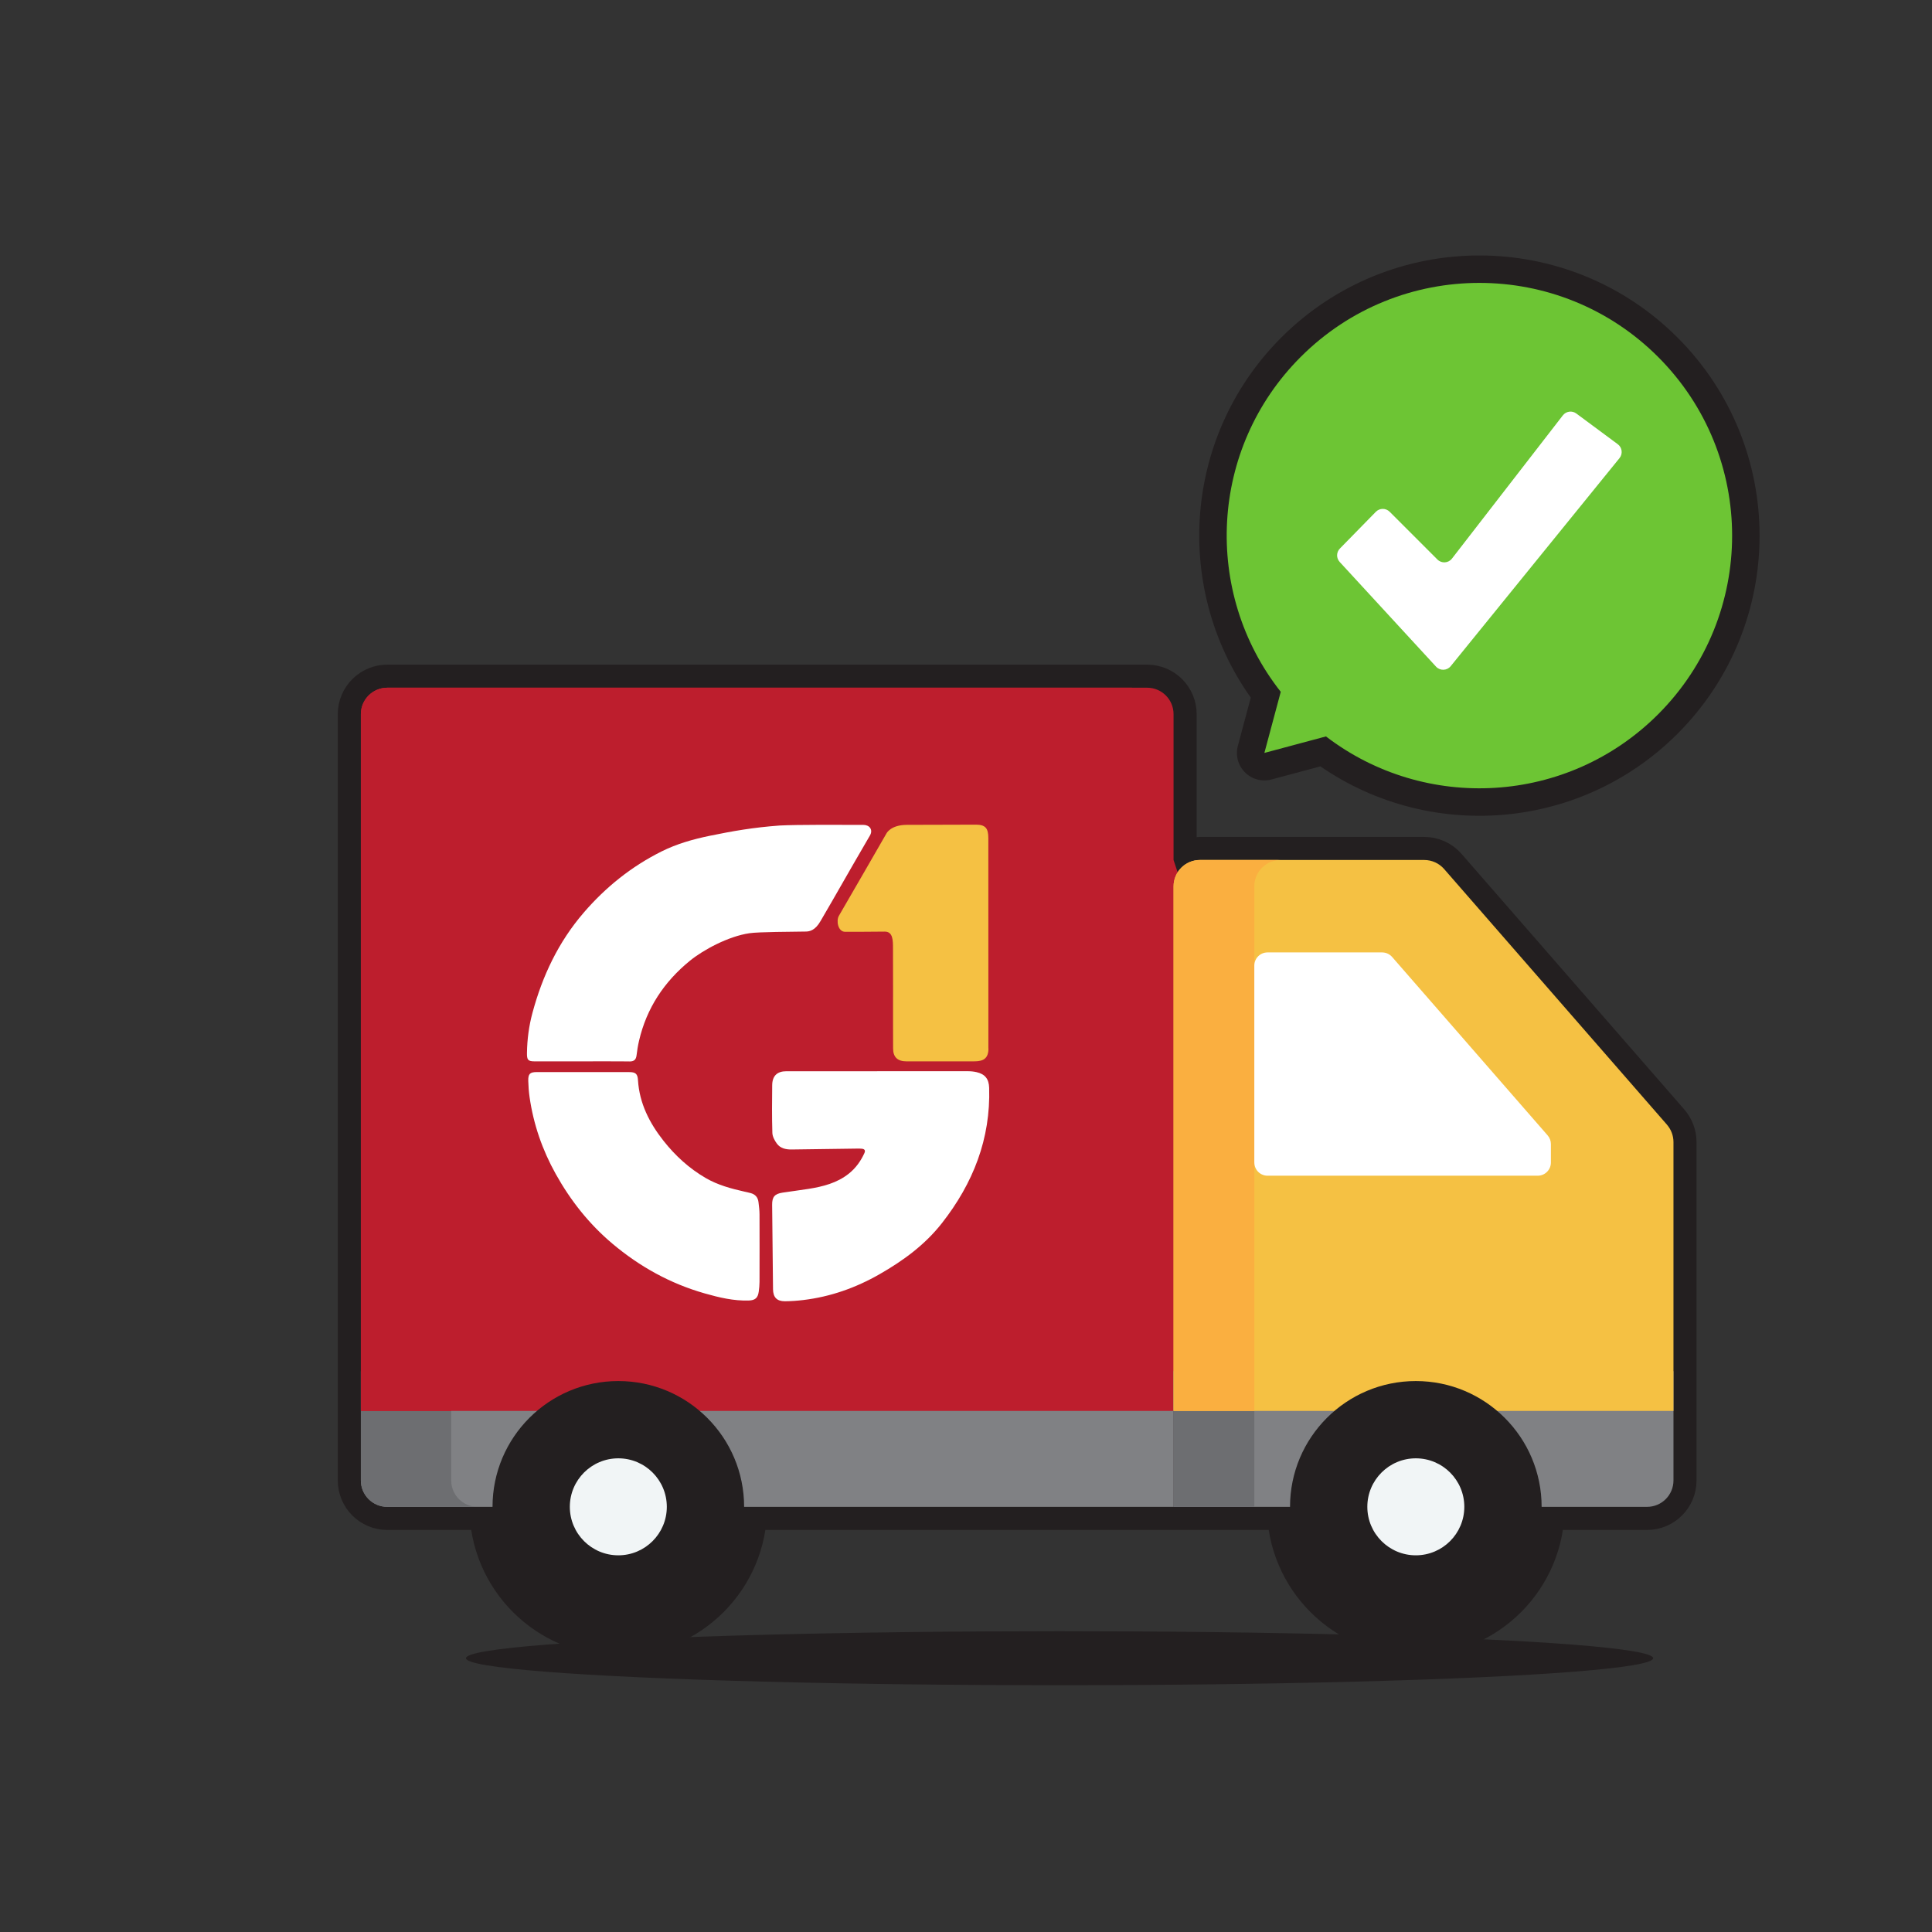
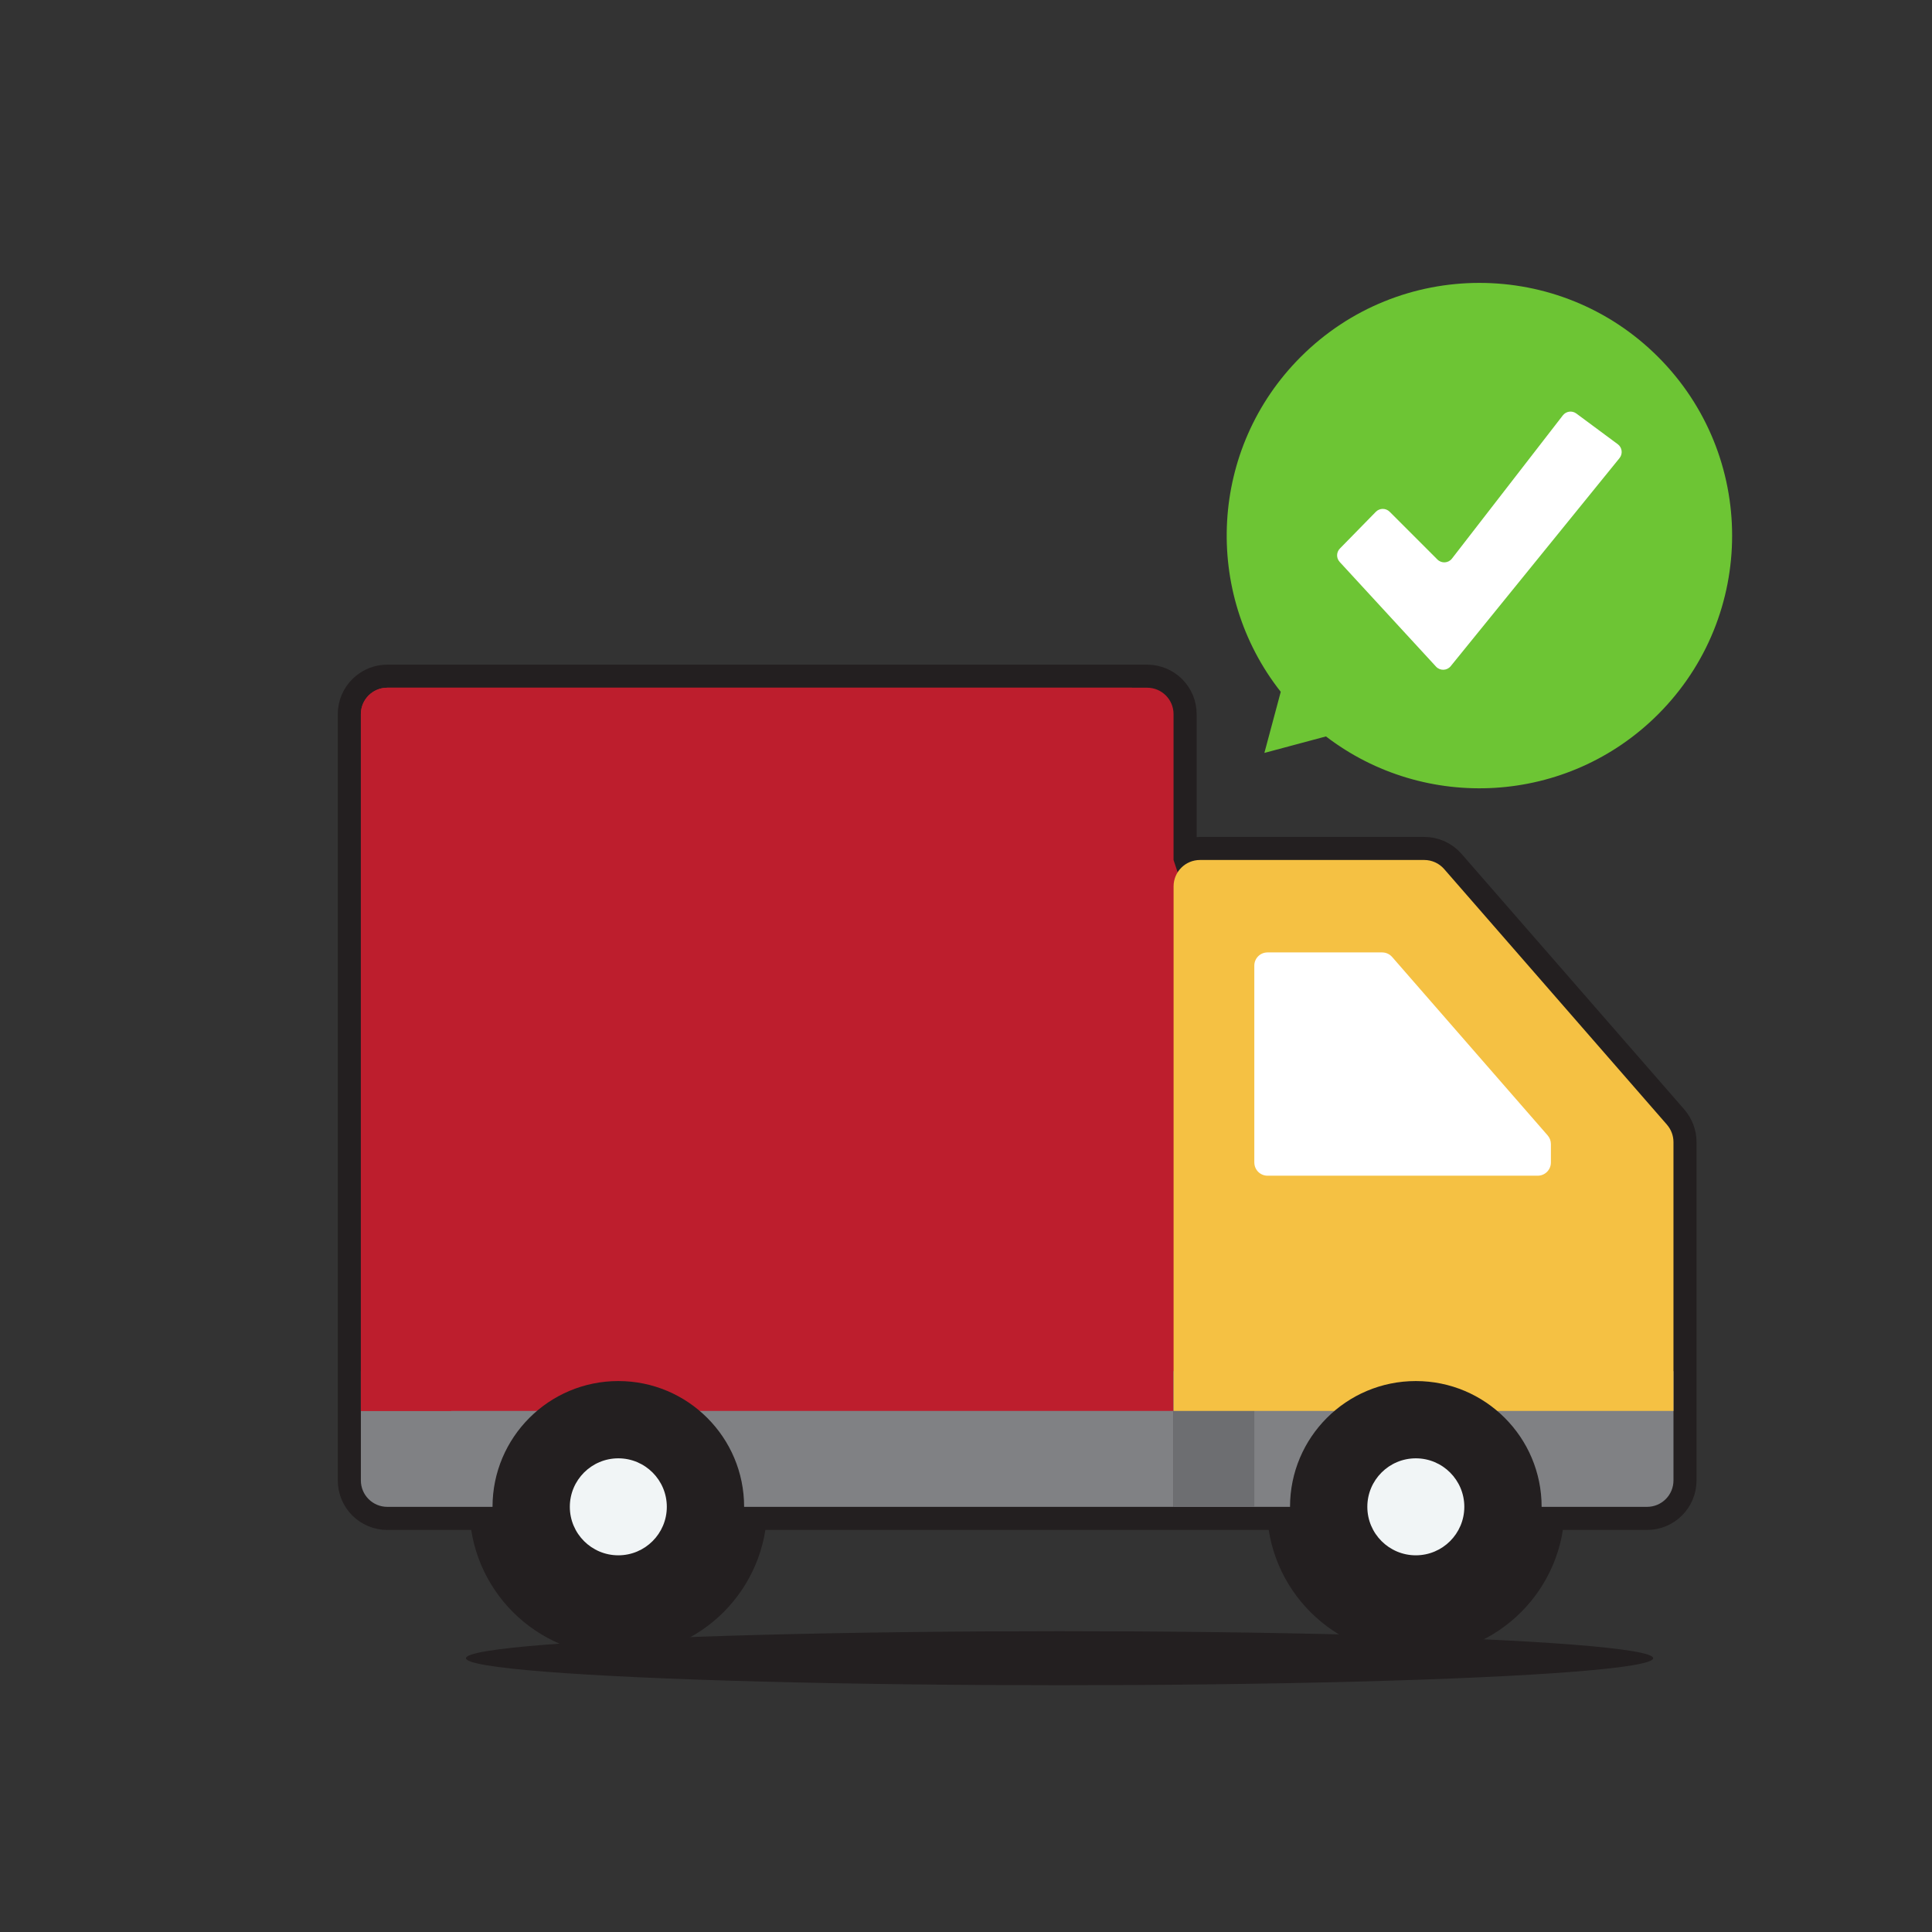
<svg xmlns="http://www.w3.org/2000/svg" id="Layer_1" data-name="Layer 1" viewBox="0 0 700 700">
  <rect x="0" y="0" width="700" height="700" fill="#333333" stroke="none" />
  <defs>
    <style>
      .cls-1 {
        fill: #faaf40;
      }

      .cls-2, .cls-3 {
        fill: #fff;
      }

      .cls-4 {
        fill: #f5c143;
      }

      .cls-5 {
        fill: #f1f5f6;
      }

      .cls-6 {
        fill: #bd1e2d;
      }

      .cls-7, .cls-8 {
        fill: #231f20;
      }

      .cls-9 {
        fill: #6dc534;
      }

      .cls-10 {
        fill: #6d6e71;
      }

      .cls-11 {
        fill: #808184;
      }

      .cls-3 {
        stroke-width: 19.9px;
      }

      .cls-3, .cls-8 {
        stroke: #231f20;
        stroke-linecap: round;
        stroke-linejoin: round;
      }

      .cls-8 {
        stroke-width: 16.72px;
      }
    </style>
  </defs>
  <path class="cls-8" d="m603.97,407.49h0l-80.73-92.62c-1.82-2.09-4.45-3.28-7.21-3.28h-81.25c-3.41,0-6.4,1.79-8.09,4.48l-1.48-4.48v-52.84c0-5.29-4.28-9.57-9.57-9.57H140.32c-1.94,0-3.74.58-5.25,1.57-2.09,1.37-3.61,3.54-4.13,6.07-.13.62-.19,1.27-.19,1.93v277.65h0c0,5.29,4.28,9.57,9.57,9.57h38.12c0,25.18,20.41,45.58,45.58,45.58s45.58-20.41,45.58-45.58h155.6s29.26,0,29.26,0h12.93c0,25.18,20.41,45.58,45.58,45.58s45.58-20.41,45.58-45.58h38.2c5.29,0,9.57-4.28,9.57-9.57v-122.61c0-2.31-.84-4.54-2.36-6.29Z" />
  <path class="cls-11" d="m130.75,496.81v39.58c0,5.29,4.28,9.57,9.57,9.57h284.89v-49.15H130.75Z" />
-   <path class="cls-10" d="m163.48,536.38v-39.58h-32.73v39.58c0,5.29,4.28,9.57,9.57,9.57h32.73c-5.29,0-9.57-4.28-9.57-9.57Z" />
  <path class="cls-6" d="m130.75,511.2h294.45l24.42-125.67-24.42-73.95v-52.84c0-5.29-4.28-9.57-9.57-9.57H140.32c-5.29,0-9.57,4.29-9.57,9.57v252.46Z" />
  <path class="cls-6" d="m140.32,249.17c-5.29,0-9.57,4.28-9.57,9.57v252.46h32.73v-215.23c23.59,38.55,66.08,64.34,114.49,64.34,66.12,0,121.22-48.09,132.15-111.14H140.32Z" />
  <path class="cls-7" d="m224.03,591.54c-25.18,0-45.58-20.41-45.58-45.58s20.41-45.58,45.58-45.58,45.58,20.41,45.58,45.58c0,25.18-20.41,45.58-45.58,45.58Z" />
  <path class="cls-5" d="m224.03,528.38c-9.7,0-17.57,7.87-17.57,17.57s7.87,17.57,17.57,17.57,17.57-7.87,17.57-17.57-7.87-17.57-17.57-17.57Z" />
  <path class="cls-11" d="m425.21,496.81v49.15h171.55c5.29,0,9.57-4.28,9.57-9.57v-39.58h-181.12Z" />
  <path class="cls-10" d="m425.21,496.81h29.26v49.15h-29.26v-49.15Z" />
-   <path class="cls-4" d="m603.97,407.49l-80.73-92.62c-1.82-2.09-4.45-3.28-7.21-3.28h-81.25c-5.29,0-9.57,4.28-9.57,9.57v190.05h181.12v-97.42c0-2.31-.84-4.54-2.36-6.29h0Z" />
-   <path class="cls-1" d="m464.03,311.58h-29.26c-5.29,0-9.57,4.28-9.57,9.57v190.05h29.26v-190.05c0-5.28,4.28-9.57,9.57-9.57h0Z" />
+   <path class="cls-4" d="m603.97,407.49l-80.73-92.62c-1.82-2.09-4.45-3.28-7.21-3.28h-81.25c-5.29,0-9.57,4.28-9.57,9.57v190.05h181.12v-97.42c0-2.31-.84-4.54-2.36-6.29Z" />
  <path class="cls-2" d="m454.46,421.2v-71.34c0-2.64,2.14-4.78,4.78-4.78h41.54c1.38,0,2.7.6,3.61,1.64l56.35,64.65c.76.87,1.18,1.99,1.18,3.14v6.69c0,2.64-2.14,4.78-4.78,4.78h-97.89c-2.64,0-4.78-2.14-4.78-4.78h0Z" />
  <path class="cls-7" d="m512.98,591.54c-25.18,0-45.58-20.41-45.58-45.58s20.41-45.58,45.58-45.58,45.58,20.41,45.58,45.58-20.41,45.58-45.58,45.58Z" />
  <path class="cls-5" d="m512.98,528.38c-9.7,0-17.57,7.87-17.57,17.57s7.87,17.57,17.57,17.57,17.57-7.87,17.57-17.57-7.87-17.57-17.57-17.57Z" />
  <g>
-     <path class="cls-2" d="m317.84,388.11c10.92,0,21.85,0,32.77.01,1.08,0,2.18.1,3.22.34,3.11.72,4.46,2.5,4.56,5.66.56,18.52-5.82,34.62-17.1,49.03-6.17,7.88-14.06,13.64-22.66,18.55-8.59,4.91-17.75,8.15-27.6,9.33-2.2.26-4.43.43-6.65.44-2.92,0-4.26-1.44-4.3-4.34-.11-10.2-.22-20.39-.32-30.59-.03-2.88.91-3.99,3.8-4.43,3.11-.48,6.24-.85,9.35-1.35,5.24-.84,10.34-2.11,14.62-5.52,2.52-2.01,4.33-4.54,5.66-7.45.44-.97.07-1.47-.89-1.58-.64-.08-1.3-.06-1.95-.05-7.82.1-15.64.22-23.46.32-2.08.03-4.13-.36-5.41-2.12-.82-1.12-1.6-2.57-1.64-3.89-.18-5.75-.12-11.5-.06-17.26.03-3.4,1.8-5.08,5.13-5.08,10.98,0,21.96,0,32.93,0Zm-106.51.32c-5.6,0-11.19-.01-16.79,0-2.54,0-3.2.64-3.14,3.21.05,1.95.2,3.9.47,5.83,1.41,9.88,4.62,19.15,9.48,27.88,5.36,9.62,12.09,18.14,20.52,25.24,9.88,8.32,20.97,14.48,33.44,18.03,5.23,1.49,10.51,2.76,16.02,2.58,2.25-.08,3.26-.93,3.57-3.17.17-1.18.28-2.37.29-3.56.02-8.14.03-16.28,0-24.42,0-1.51-.2-3.03-.38-4.53-.2-1.68-1.15-2.78-2.79-3.23-.78-.22-1.58-.38-2.38-.56-4.83-1.09-9.59-2.38-13.93-4.9-6-3.48-11.05-8.1-15.3-13.49-5.08-6.43-8.74-13.58-9.26-21.99-.14-2.29-.87-2.91-3.21-2.91-5.54-.01-11.08,0-16.62,0h0Zm16.7-3.84c1.62.02,2.4-.59,2.6-2.19.22-1.77.49-3.55.9-5.29,2.74-11.81,9.06-21.36,18.41-28.99,4.84-3.95,13.94-8.87,21.55-9.99,3.38-.52,15.63-.52,20.39-.61,1.51,0,3.49-.45,5.41-3.79,6.42-10.96,8.45-14.8,17.91-31.02,1.2-2.08-.14-3.84-2.41-3.84-9.84,0-23.42-.11-30.27.23-9.69.71-16.99,2.01-25.35,3.72-6.03,1.24-11.94,2.91-17.47,5.67-10.92,5.45-20.24,12.93-28.21,22.18-9.16,10.63-14.97,22.91-18.58,36.34-1.27,4.74-1.91,9.55-1.98,14.46-.04,2.44.29,3.08,2.7,3.08,5.71,0,11.41,0,17.12,0,5.76,0,11.52-.04,17.28.02Z" />
-     <path class="cls-4" d="m358.14,379.92c0,4.63-3.21,4.63-5.88,4.63h-23.86c-3.15,0-4.81-1.52-4.81-4.63,0-2.39-.02-6.24-.02-8.63,0-8.63.02-18.99-.02-27.62,0-2.95,0-6.13-2.97-6.13-4.04.07-12.48.07-14.41.07-2.55-.03-3.27-3.99-2.22-5.8,1.22-2.02,17.23-29.84,17.23-29.84,0,0,1.5-3.11,7.42-3.11,11.96,0,15.03-.07,24.97-.07,3.5,0,4.52,1.33,4.52,4.86,0,12.27.02,64.24.02,76.26Z" />
-   </g>
+     </g>
  <ellipse class="cls-7" cx="383.9" cy="600.8" rx="215.07" ry="9.79" />
  <g>
-     <path class="cls-3" d="m600.76,129.33c-35.76-35.76-93.73-35.76-129.49,0-33.15,33.15-35.56,85.41-7.23,121.34l-5.93,22.14,22.31-5.98c35.9,27.5,87.49,24.83,120.34-8.01,35.76-35.76,35.76-93.73,0-129.49Z" />
    <g>
      <path class="cls-9" d="m600.76,258.81c35.76-35.76,35.76-93.73,0-129.49-35.76-35.76-93.73-35.76-129.49,0-33.15,33.15-35.56,85.41-7.23,121.34l-5.93,22.14,22.31-5.98c35.9,27.5,87.49,24.83,120.34-8.01Z" />
      <path class="cls-2" d="m485.39,203.6l34.91,37.93c1.45,1.58,3.97,1.5,5.32-.17l61.16-75.38c1.26-1.56.97-3.85-.64-5.04l-15.01-11.12c-1.54-1.14-3.7-.84-4.88.67l-40.18,51.9c-1.3,1.68-3.77,1.83-5.27.33l-17.31-17.31c-1.38-1.38-3.63-1.37-5,.03l-13.03,13.31c-1.31,1.34-1.34,3.47-.07,4.84Z" />
    </g>
  </g>
</svg>